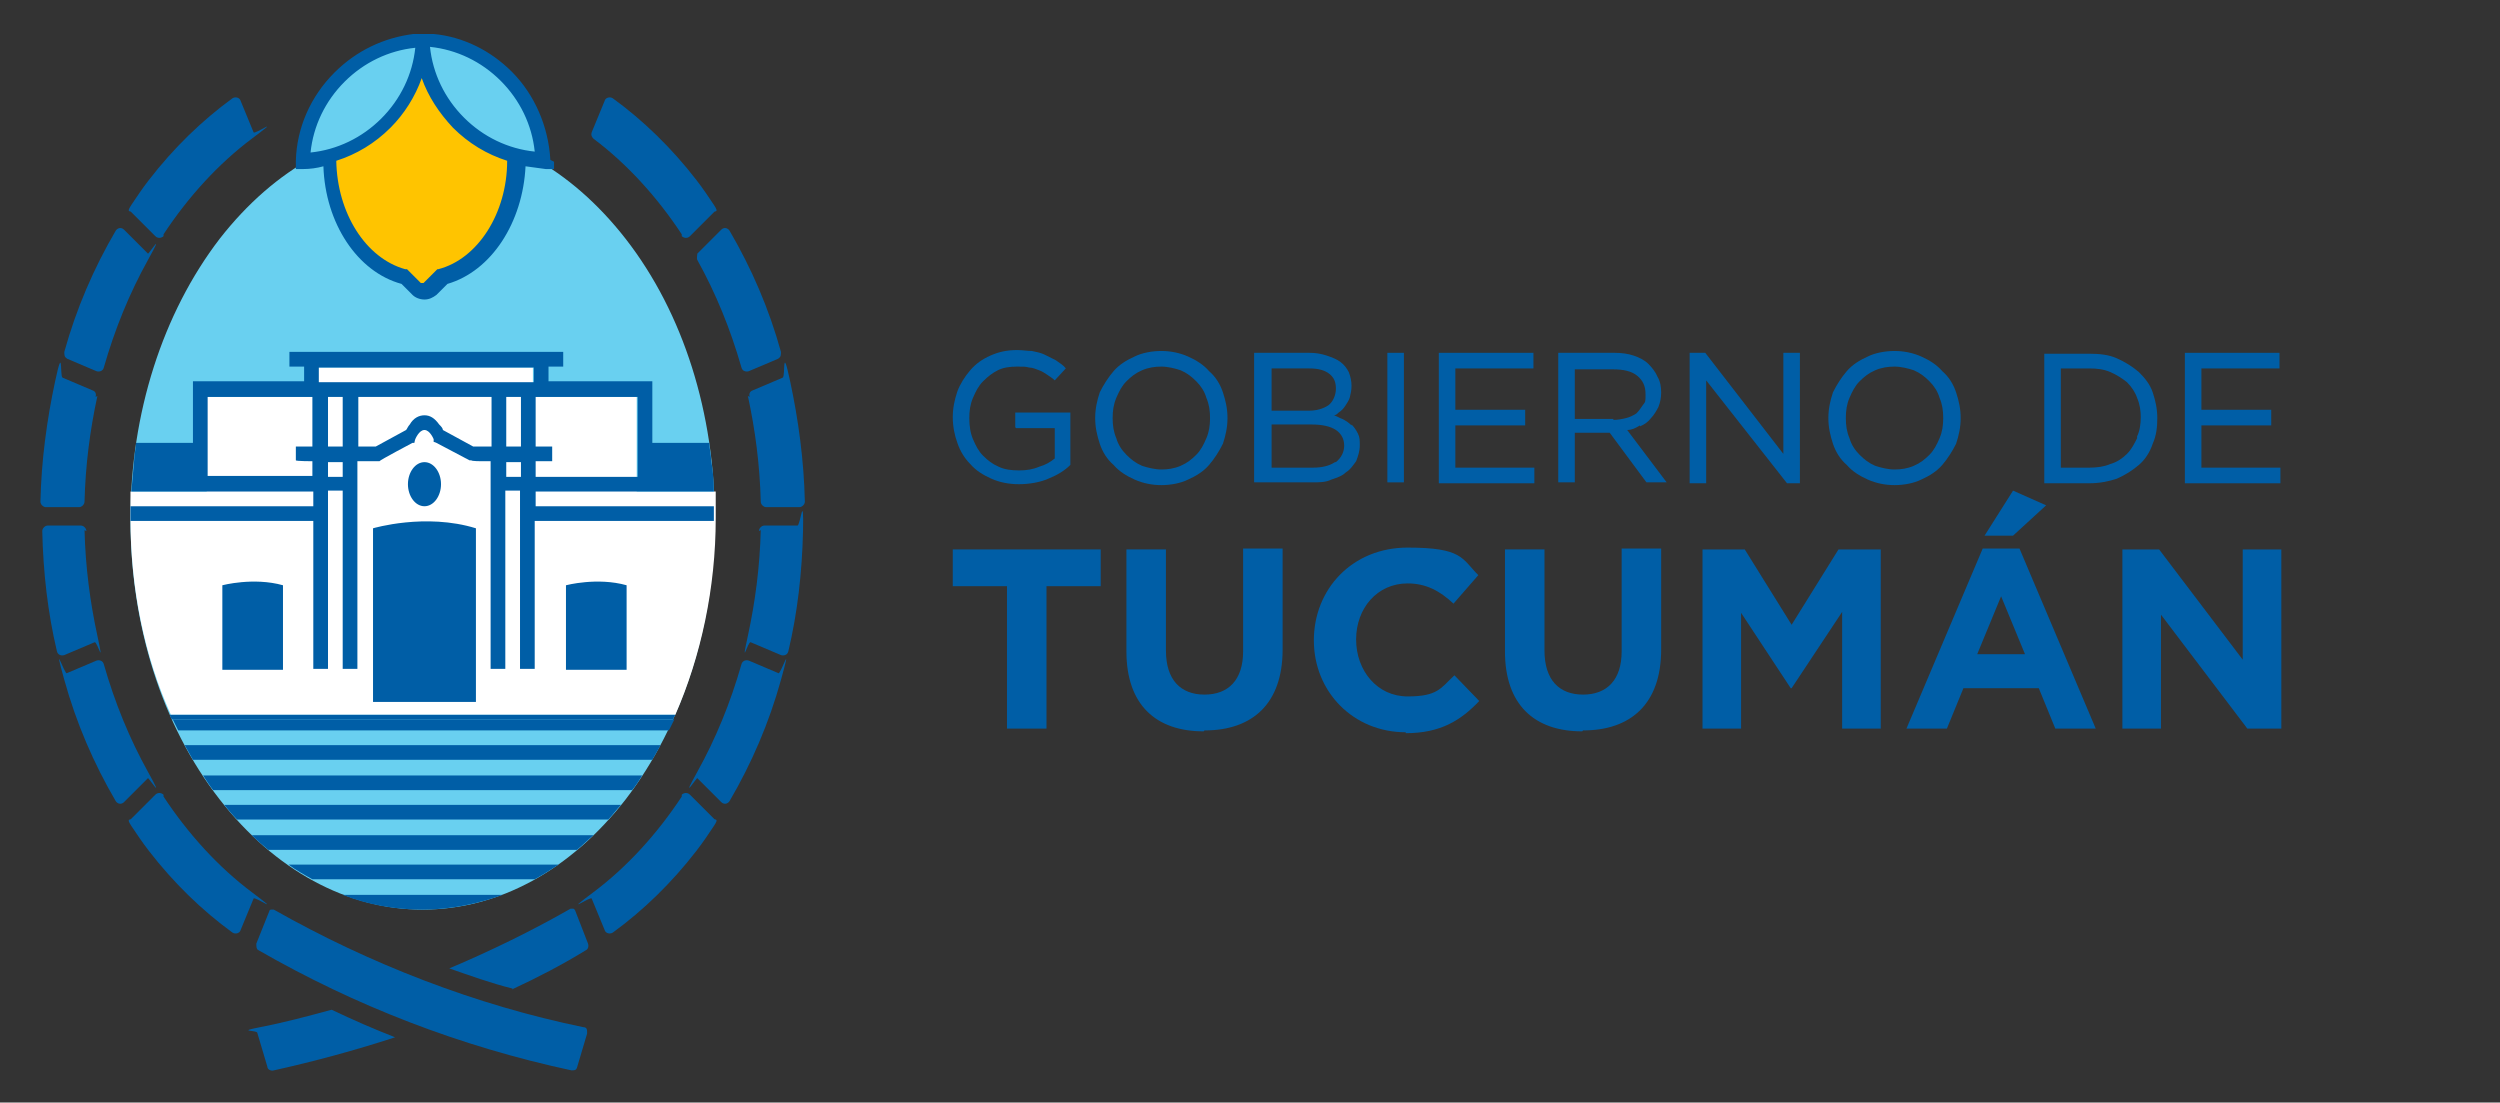
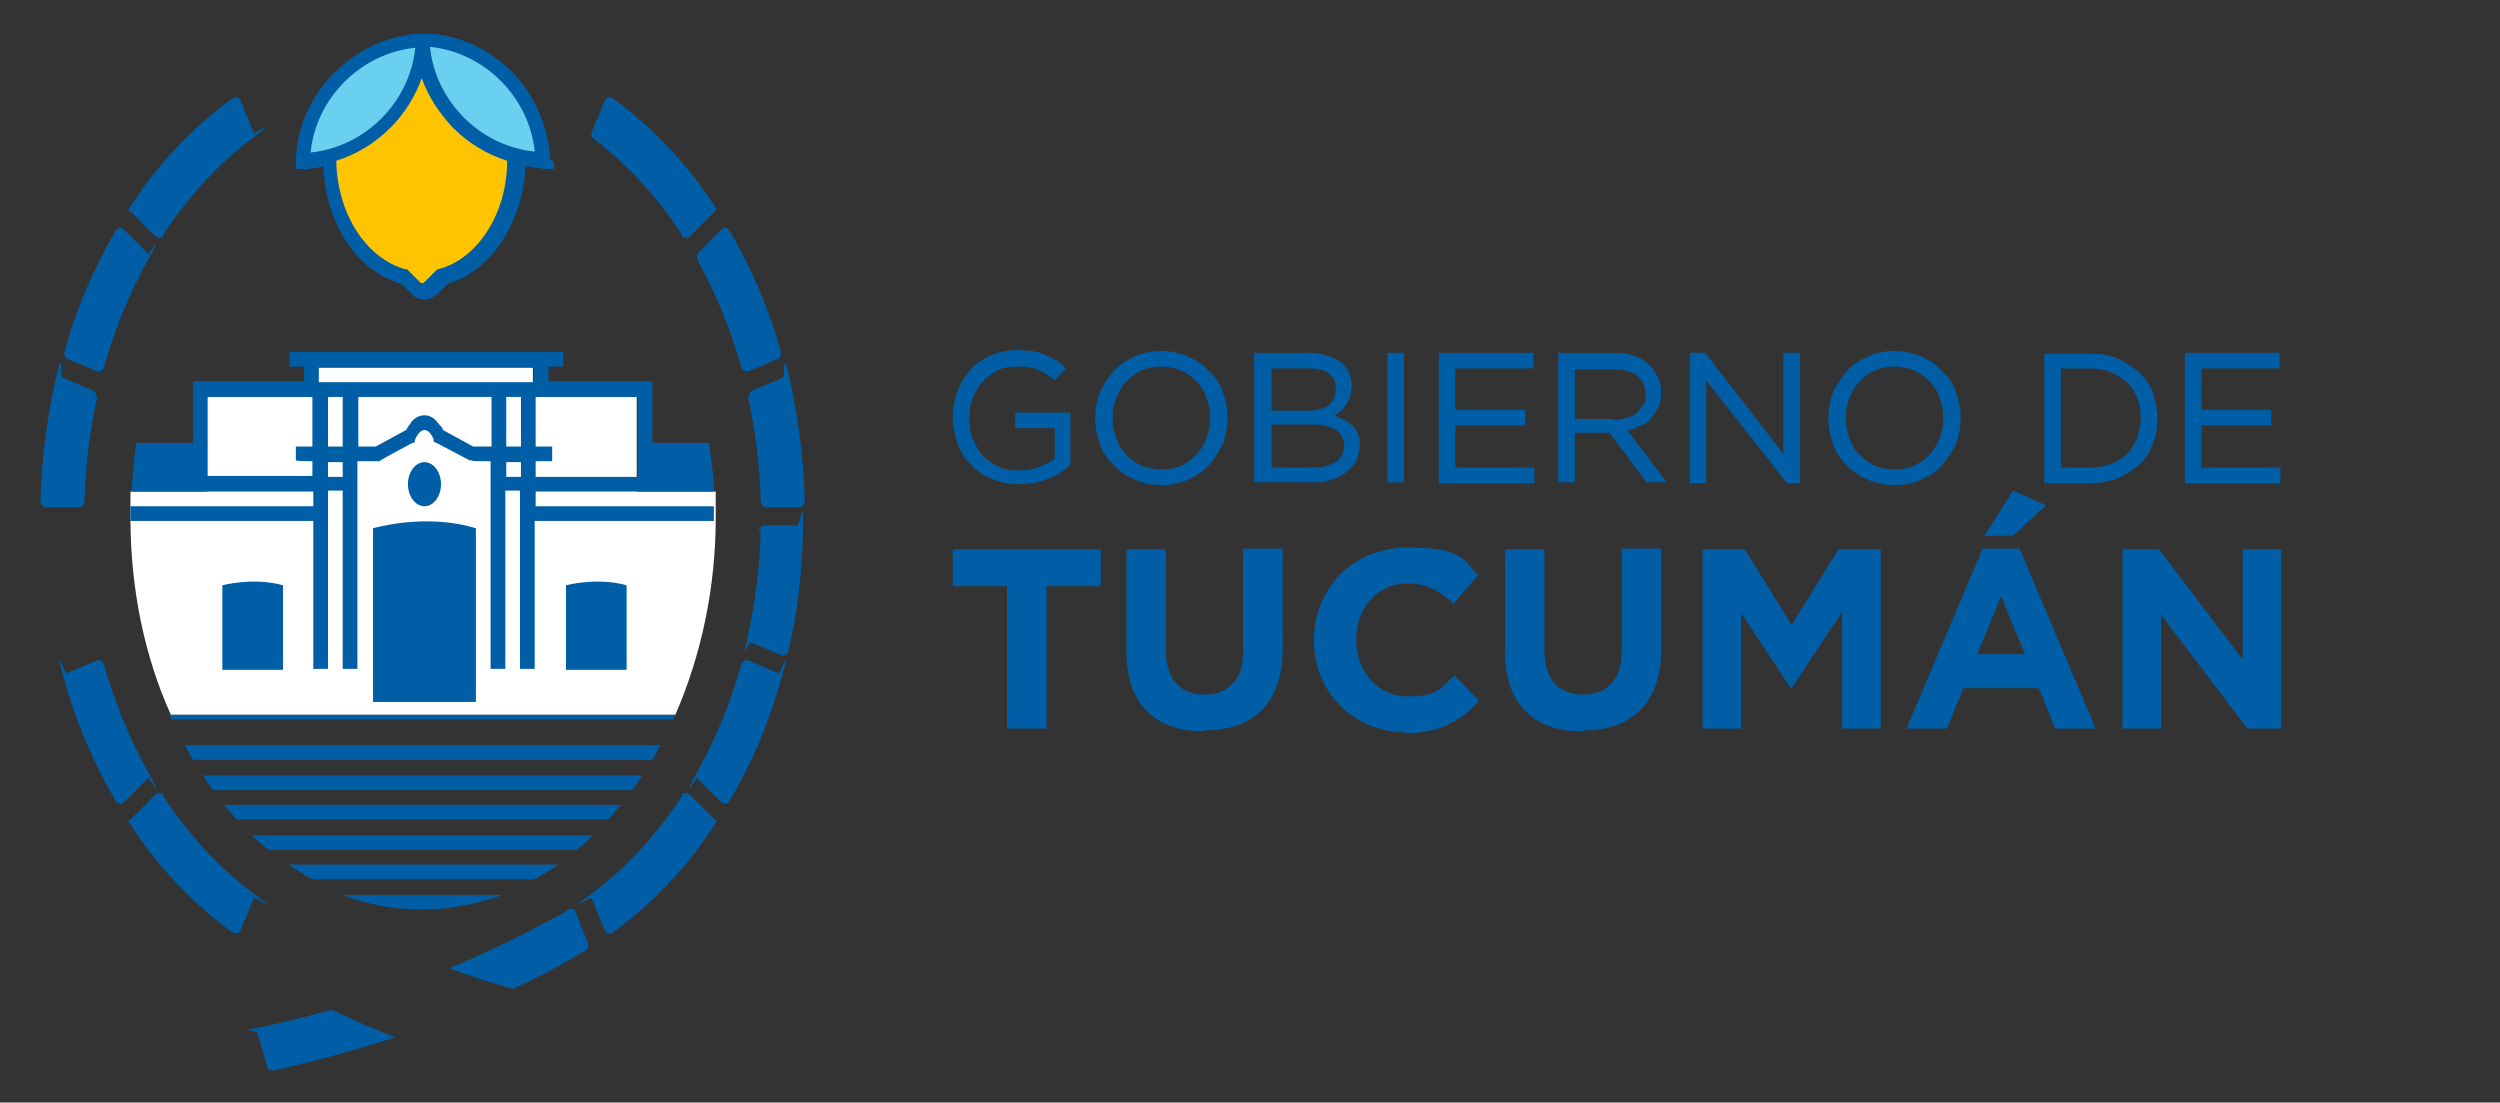
<svg xmlns="http://www.w3.org/2000/svg" viewBox="0 0 272.1 120">
  <rect x="0" y="0" width="272.1" height="120" fill="#333333" stroke="none" />
  <defs>
    <style>      .cls-1 {        fill: #fff;      }      .cls-2 {        fill: none;      }      .cls-3 {        fill: #69d0f0;      }      .cls-4 {        fill: #ffc400;      }      .cls-5 {        fill: #005ea6;      }    </style>
  </defs>
  <g>
    <g id="Capa_1">
      <g>
-         <path class="cls-3" d="M46,99c-8.2,0-16.1-4.3-22.1-12-6.3-8.1-9.7-19-9.7-30.5s3.5-22.4,9.7-30.5c6-7.7,13.8-12,22.1-12s16.1,4.3,22.1,12c6.3,8.1,9.7,19,9.7,30.5s-3.5,22.4-9.7,30.5c-6,7.7-13.8,12-22.1,12Z" />
        <path class="cls-1" d="M77.7,53.5h-8.4v-10.3h-11.3v-3.2h-23.4v3.2h-12.1v10.3h-8.3c0,1,0,2,0,2.9,0,7.6,1.5,15,4.4,21.4h54.9c2.8-6.4,4.4-13.8,4.4-21.4s0-2,0-2.9Z" />
        <g>
          <path class="cls-5" d="M40.6,57.5v18.9h11.2v-18.9c-5.5-1.7-11.2,0-11.2,0Z" />
          <path class="cls-5" d="M24.2,63.7v9.2h6.6v-9.2c-3.2-.9-6.6,0-6.6,0Z" />
          <path class="cls-5" d="M61.6,63.7v9.2h6.6v-9.2c-3.2-.9-6.6,0-6.6,0Z" />
          <path class="cls-5" d="M77.8,55.1h-19.5v-1.6h19.4c0-1.1-.1-2.3-.3-3.4,0-.6-.2-1.3-.2-1.9h-6.2v-6.7h-11.3v-1.6h1.6v-1.6h-29.8v1.6h1.6v1.6h-12.1v6.7h-6.2c0,.6-.2,1.3-.2,1.9-.1,1.1-.2,2.2-.3,3.4h19.8v1.6H14.2c0,.4,0,.9,0,1.3s0,.2,0,.3h19.9v16.1h1.6v-19.4h1.6v19.4h1.6v-22.6h2.4c0-.1,3.6-2,3.6-2h.2c0-.1.1-.4.1-.4,0,0,.4-1,1-1s1,1,1,1v.3c.1,0,.3.1.3.1l3.6,1.9h.2c0,.1,1.1.1,1.1.1h1v1.6h0v1.6h0v19.4h1.6v-19.4h1.6v19.4h1.6v-16.1h19.5c0-.1,0-.2,0-.3,0-.4,0-.9,0-1.3ZM58.3,50.2h1.8v-1.6h-1.8v-5.4h11.1v8.7h-11.1v-1.6ZM22.6,51.9v-8.7h11.4v5.4h-1.8v1.5h0c0,.1,1.8.1,1.8.1v1.6h-11.4ZM37.3,51.9h-1.6v-1.6h1.6v1.6ZM37.3,48.6h-1.6v-5.4h1.6v5.4ZM53.4,48.6h0s-1.9,0-1.9,0l-3.3-1.8c0-.2-.2-.4-.4-.6-.5-.7-1-1-1.6-1s-1.2.3-1.6,1c-.2.2-.3.5-.4.6l-3.3,1.8h-1.9v-5.4h14.5v5.4ZM56.7,51.9h-1.6v-1.6h1.6v1.6ZM56.7,48.6h-1.6v-5.4h1.6v5.4ZM58.1,41.6h-23.4v-1.6h23.4v1.6Z" />
          <path class="cls-5" d="M48,52.7c0-1.3-.8-2.4-1.8-2.4s-1.8,1.1-1.8,2.4.8,2.4,1.8,2.4,1.8-1.1,1.8-2.4Z" />
        </g>
        <path class="cls-5" d="M84.8,73.3l-3.3-1.4c-.3-.1-.7,0-.8.4-1.2,4.2-2.8,8.1-4.8,11.7s0,.5,0,.7l2.6,2.6c.3.3.7.2.9-.1,2.4-4.1,4.3-8.5,5.6-13.2s0-.6-.3-.7Z" />
        <path class="cls-5" d="M82.8,57.7c-.1,4-.6,7.8-1.4,11.5s0,.6.3.7l3.3,1.4c.3.1.7,0,.8-.4,1-4.2,1.5-8.6,1.6-13.1s-.3-.6-.6-.6h-3.6c-.3,0-.6.3-.6.6Z" />
        <path class="cls-5" d="M81.4,43.1c.8,3.7,1.3,7.5,1.4,11.5,0,.3.3.6.6.6h3.6c.3,0,.6-.3.6-.6-.1-4.5-.7-8.9-1.6-13.1s-.5-.6-.8-.4l-3.3,1.4c-.3.1-.4.4-.3.7Z" />
        <path class="cls-5" d="M74.2,86.7c-2.7,4.1-6,7.7-9.6,10.4s-.3.4-.2.7l1.4,3.4c.1.4.6.5.9.3,3.3-2.4,6.4-5.4,9.1-8.9.7-.9,1.3-1.8,1.9-2.7s.1-.6,0-.8l-2.6-2.6c-.3-.3-.7-.2-.9,0Z" />
        <path class="cls-5" d="M7.2,73.3l3.3-1.4c.3-.1.7,0,.8.4,1.2,4.2,2.8,8.1,4.8,11.7s0,.5,0,.7l-2.6,2.6c-.3.3-.7.2-.9-.1-2.4-4.1-4.3-8.5-5.6-13.2s0-.6.3-.7Z" />
-         <path class="cls-5" d="M9.2,57.7c.1,4,.6,7.8,1.4,11.5s0,.6-.3.7l-3.3,1.4c-.3.1-.7,0-.8-.4-1-4.2-1.5-8.6-1.6-13.1,0-.3.3-.6.6-.6h3.6c.3,0,.6.3.6.6Z" />
        <path class="cls-5" d="M10.6,43.1c-.8,3.7-1.3,7.5-1.4,11.5,0,.3-.3.6-.6.6h-3.6c-.3,0-.6-.3-.6-.6.1-4.5.7-8.9,1.6-13.1s.5-.6.8-.4l3.3,1.4c.3.1.4.4.3.7Z" />
        <path class="cls-5" d="M17.8,86.7c2.7,4.1,6,7.7,9.6,10.4s.3.4.2.7l-1.4,3.4c-.1.4-.6.5-.9.3-3.3-2.4-6.4-5.4-9.1-8.9-.7-.9-1.3-1.8-1.9-2.7s-.1-.6,0-.8l2.6-2.6c.3-.3.7-.2.9,0Z" />
        <g>
          <g>
            <path class="cls-5" d="M7.2,39l3.3,1.4c.3.1.7,0,.8-.4,1.2-4.2,2.8-8.1,4.8-11.7s0-.5,0-.7l-2.6-2.6c-.3-.3-.7-.2-.9.1-2.4,4.1-4.3,8.5-5.6,13.2,0,.3,0,.6.3.7Z" />
            <path class="cls-5" d="M17.8,25.5c2.7-4.1,6-7.7,9.6-10.4s.3-.4.2-.7l-1.4-3.4c-.1-.4-.6-.5-.9-.3-3.3,2.4-6.4,5.4-9.1,8.9-.7.9-1.3,1.8-1.9,2.7s-.1.6,0,.8l2.6,2.6c.3.3.7.2.9,0Z" />
          </g>
          <g>
            <path class="cls-5" d="M84.8,39l-3.3,1.4c-.3.1-.7,0-.8-.4-1.2-4.2-2.8-8.1-4.8-11.7-.1-.2,0-.5,0-.7l2.6-2.6c.3-.3.7-.2.9.1,2.4,4.1,4.3,8.5,5.6,13.2,0,.3,0,.6-.3.7Z" />
            <path class="cls-5" d="M74.2,25.5c-2.7-4.1-6-7.7-9.6-10.4-.2-.2-.3-.4-.2-.7l1.4-3.4c.1-.4.6-.5.9-.3,3.3,2.4,6.4,5.4,9.1,8.9.7.9,1.3,1.8,1.9,2.7s.1.6,0,.8l-2.6,2.6c-.3.3-.7.2-.9,0Z" />
          </g>
        </g>
        <path class="cls-5" d="M46,111.8c-2.3-.9-4.6-1.8-6.9-2.8,0,0,0,0,0,0,2.3,1,4.6,1.9,6.9,2.8,0,0,0,0,0,0Z" />
        <path class="cls-5" d="M55.7,107.7c2.8-1.3,5.5-2.7,8.1-4.3.2-.1.3-.4.2-.7h0s-1.4-3.6-1.4-3.6c0,0-.1-.2-.2-.2-.1,0-.2,0-.3,0-4.2,2.4-8.7,4.6-13.2,6.5,2.3.8,4.5,1.6,6.9,2.2Z" />
        <path class="cls-4" d="M56.1,17.3c0-7.2-4.5-13-10.1-13s-10.1,5.8-10.1,13,3.5,11.6,8.1,12.8l1.3,1.3c.4.4,1,.4,1.4,0l1.3-1.3c4.6-1.2,8.1-6.5,8.1-12.8Z" />
        <path class="cls-3" d="M32.9,17.4c3.3-.1,6.6-1.5,9.1-4s3.9-5.8,4-9.1c-3.3.1-6.6,1.5-9.1,4s-3.9,5.8-4,9.1Z" />
        <path class="cls-3" d="M59.2,17.4c-.1-3.3-1.5-6.6-4-9.1s-5.8-3.9-9.1-4c.1,3.3,1.5,6.6,4,9.1,2.5,2.5,5.8,3.9,9.1,4Z" />
        <path class="cls-5" d="M59.9,17.4c-.2-3.6-1.7-7.1-4.2-9.6-2.3-2.3-5.3-3.8-8.5-4.1-.4,0-.7,0-1.1,0s-.7,0-1.1,0c-3.2.4-6.2,1.8-8.6,4.2-2.6,2.6-4.1,6-4.2,9.6v.9s.8,0,.8,0c.7,0,1.5-.1,2.2-.3.2,6.2,3.7,11.5,8.5,12.8l1.2,1.2c.3.3.8.5,1.3.5s.9-.2,1.3-.5l1.2-1.2c4.8-1.4,8.2-6.7,8.5-12.8.7.1,1.4.2,2.2.3h.9s0-.8,0-.8ZM33.8,16.6c.3-2.9,1.6-5.6,3.7-7.7,2.1-2.1,4.8-3.4,7.7-3.7-.3,2.9-1.6,5.6-3.7,7.7-2.1,2.1-4.8,3.4-7.7,3.7ZM47.8,29.3h-.2c0,0-1.5,1.5-1.5,1.5,0,0-.2,0-.3,0l-1.5-1.5h-.2c-4.3-1.2-7.4-6.1-7.5-11.8,2.2-.7,4.2-1.9,5.9-3.6,1.5-1.5,2.7-3.4,3.4-5.4.7,2,1.9,3.8,3.4,5.4,1.7,1.7,3.7,2.9,5.9,3.6,0,5.7-3.2,10.7-7.5,11.8ZM50.5,12.8c-2.1-2.1-3.4-4.8-3.7-7.7,2.9.3,5.6,1.6,7.7,3.7,2.1,2.1,3.4,4.8,3.7,7.7-2.9-.3-5.6-1.6-7.7-3.7Z" />
-         <path class="cls-5" d="M63.9,112.4c0-.3,0-.6-.4-.6-11.7-2.4-23.3-6.9-33.7-12.8-.1,0-.2,0-.3,0-.1,0-.2.1-.2.2l-1.4,3.5h0c0,.3,0,.6.2.7,10.6,6.1,22,10.5,34.1,13.1.3,0,.5,0,.6-.3l1.1-3.7Z" />
        <path class="cls-5" d="M29.8,116.5c4.5-1,8.9-2.2,13.2-3.6-2.3-.9-4.6-1.9-6.9-3-2.6.7-5.2,1.4-7.8,1.9s-.4.3-.3.6l1.1,3.7c0,.3.4.5.7.4Z" />
        <path class="cls-5" d="M77.8,56.7h0v-1.6h0c0,.4,0,.9,0,1.3s0,.2,0,.3Z" />
        <rect class="cls-2" x="55.1" y="43.2" width="1.6" height="5.4" />
        <path class="cls-2" d="M40.8,48.6l3.3-1.8c0-.2.2-.4.4-.6.5-.7,1-1,1.6-1s1.2.3,1.6,1c.2.2.3.5.4.6l3.3,1.8h1.9s0,0,0,0v-5.4h-14.5v5.4h1.9Z" />
        <rect class="cls-2" x="35.7" y="43.2" width="1.6" height="5.4" />
        <rect class="cls-2" x="34.7" y="39.9" width="23.4" height="1.6" />
-         <path class="cls-5" d="M18.8,78.3c.2.4.4.8.6,1.2h53.4c.2-.4.4-.8.6-1.2H18.8Z" />
        <path class="cls-5" d="M18.8,78.3h54.5c0-.2.1-.3.2-.5H18.5c0,.2.1.3.2.5Z" />
        <path class="cls-5" d="M21.1,82.7h49.9c.3-.5.6-1.1.9-1.6H20.1c.3.5.6,1.1.9,1.6Z" />
        <path class="cls-5" d="M23.2,86h45.6c.4-.5.8-1.1,1.1-1.6H22.1c.4.6.7,1.1,1.1,1.6Z" />
        <path class="cls-5" d="M25.8,89.2h40.4c.5-.5.9-1.1,1.4-1.6H24.4c.5.6.9,1.1,1.4,1.6Z" />
        <path class="cls-5" d="M29.2,92.5h33.6c.6-.5,1.2-1.1,1.8-1.6H27.4c.6.6,1.2,1.1,1.8,1.6Z" />
        <path class="cls-5" d="M33.9,95.7h24.3c.9-.5,1.7-1,2.6-1.6h-29.4c.8.6,1.7,1.1,2.6,1.6Z" />
        <path class="cls-5" d="M46,99c3,0,5.9-.6,8.7-1.6h-17.4c2.8,1.1,5.7,1.6,8.7,1.6Z" />
        <g>
          <g>
            <path class="cls-5" d="M110.6,46.6h4.2v3.3c-.5.4-1,.7-1.7.9-.7.3-1.4.4-2.2.4s-1.6-.1-2.2-.4c-.7-.3-1.2-.7-1.7-1.2s-.8-1.1-1.1-1.8c-.3-.7-.4-1.5-.4-2.3s.1-1.5.4-2.2c.3-.7.6-1.3,1.1-1.8.5-.5,1-.9,1.6-1.2.6-.3,1.3-.4,2.1-.4s.9,0,1.3.1c.4,0,.8.2,1.1.3.3.1.6.3.9.5.3.2.6.4.8.6h0c0,0,1.2-1.3,1.2-1.3h0c-.3-.4-.7-.6-1.1-.9-.4-.2-.8-.4-1.2-.6-.4-.2-.9-.3-1.4-.4-.5,0-1-.1-1.6-.1-1.1,0-2,.2-2.9.6-.9.4-1.6.9-2.2,1.6-.6.7-1.1,1.5-1.4,2.3-.3.9-.5,1.8-.5,2.8s.2,2,.5,2.8c.3.9.8,1.7,1.4,2.3.6.7,1.4,1.2,2.3,1.6.9.4,1.9.6,3,.6s2.3-.2,3.2-.6c1-.4,1.8-.9,2.4-1.5h0v-5.7h-6v1.6Z" />
            <path class="cls-5" d="M131.6,40.4c-.6-.7-1.4-1.2-2.3-1.6-.9-.4-1.9-.6-2.9-.6s-2.1.2-2.9.6c-.9.4-1.7.9-2.3,1.6-.6.7-1.1,1.5-1.5,2.3-.3.9-.5,1.8-.5,2.8s.2,1.9.5,2.8c.3.9.8,1.7,1.5,2.3.6.7,1.4,1.2,2.3,1.6.9.4,1.9.6,2.9.6s2.1-.2,2.9-.6c.9-.4,1.7-.9,2.3-1.6.6-.7,1.1-1.5,1.5-2.3h0c.3-.9.5-1.8.5-2.8s-.2-1.9-.5-2.8c-.3-.9-.8-1.7-1.5-2.3ZM131.3,47.7c-.3.7-.6,1.3-1.1,1.8-.5.5-1,.9-1.7,1.2-.7.3-1.4.4-2.1.4s-1.5-.2-2.1-.4c-.7-.3-1.2-.7-1.7-1.2-.5-.5-.9-1.1-1.1-1.8-.3-.7-.4-1.4-.4-2.2s.1-1.5.4-2.2c.3-.7.6-1.3,1.1-1.8.5-.5,1-.9,1.7-1.2.7-.3,1.4-.4,2.1-.4s1.5.2,2.1.4c.7.3,1.2.7,1.7,1.2.5.5.9,1.1,1.1,1.8.3.7.4,1.4.4,2.2s-.1,1.5-.4,2.2Z" />
            <path class="cls-5" d="M147.1,46.3c-.3-.3-.6-.5-1-.7-.3-.1-.6-.3-.9-.4.2,0,.4-.2.5-.3.3-.2.5-.4.7-.7.2-.3.4-.6.5-.9.1-.4.2-.8.2-1.3s-.1-1-.3-1.5c-.2-.4-.5-.8-.9-1.1-.4-.3-.9-.5-1.5-.7-.6-.2-1.2-.3-1.9-.3h-6v14.1h6.3c.8,0,1.5,0,2.1-.3.6-.2,1.2-.4,1.6-.8.5-.3.8-.8,1.1-1.2.2-.5.4-1.1.4-1.7s0-.9-.2-1.3c-.2-.4-.4-.7-.7-1ZM138.4,40.1h4.1c1,0,1.7.2,2.2.6.5.4.7.9.7,1.6s-.3,1.4-.8,1.8c-.6.4-1.3.6-2.2.6h-4v-4.6ZM145.3,50.3c-.6.4-1.4.6-2.4.6h-4.5v-4.7h4.3c1.2,0,2.1.2,2.7.6.6.4.9,1,.9,1.7s-.3,1.3-.9,1.8Z" />
            <rect class="cls-5" x="151" y="38.4" width="1.8" height="14.1" />
            <polygon class="cls-5" points="158.4 46.3 166 46.3 166 44.6 158.4 44.6 158.4 40.1 166.9 40.1 166.9 38.4 156.6 38.4 156.6 52.6 167 52.6 167 50.9 158.4 50.9 158.4 46.3" />
            <path class="cls-5" d="M178.5,46.4c.5-.2.9-.5,1.2-.9.3-.3.6-.8.8-1.2.2-.5.3-1,.3-1.6s-.1-1.2-.4-1.7c-.2-.5-.6-1-1-1.4-.4-.4-1-.7-1.6-.9-.6-.2-1.3-.3-2.1-.3h-6.1v14.1h1.8v-5.4h3.8l4,5.4h2.2l-4.3-5.7c.5,0,.9-.2,1.4-.5ZM175.6,45.6h-4.2v-5.4h4.2c1.1,0,2,.2,2.6.7.6.5.9,1.1.9,2s0,.8-.3,1.2c-.2.3-.4.6-.7.9-.3.2-.7.4-1.1.5-.4.1-.9.2-1.4.2Z" />
            <polygon class="cls-5" points="194.1 49.4 185.6 38.4 183.9 38.4 183.9 52.6 185.7 52.6 185.7 41.4 194.5 52.6 195.9 52.6 195.9 38.4 194.1 38.4 194.1 49.4" />
            <path class="cls-5" d="M211.4,40.4c-.6-.7-1.4-1.2-2.3-1.6-.9-.4-1.9-.6-2.9-.6s-2.1.2-2.9.6c-.9.4-1.7.9-2.3,1.6-.6.7-1.1,1.5-1.5,2.3-.3.9-.5,1.8-.5,2.8s.2,1.9.5,2.8c.3.9.8,1.7,1.5,2.3.6.7,1.4,1.2,2.3,1.6.9.4,1.9.6,2.9.6s2.1-.2,2.9-.6c.9-.4,1.7-.9,2.3-1.6.6-.7,1.1-1.5,1.5-2.3h0c.3-.9.5-1.8.5-2.8s-.2-1.9-.5-2.8c-.3-.9-.8-1.7-1.5-2.3ZM211.1,47.7c-.3.7-.6,1.3-1.1,1.8-.5.5-1,.9-1.7,1.2-.7.3-1.4.4-2.1.4s-1.5-.2-2.1-.4c-.7-.3-1.2-.7-1.7-1.2-.5-.5-.9-1.1-1.1-1.8-.3-.7-.4-1.4-.4-2.2s.1-1.5.4-2.2c.3-.7.6-1.3,1.1-1.8.5-.5,1-.9,1.7-1.2.7-.3,1.4-.4,2.1-.4s1.5.2,2.1.4c.7.3,1.2.7,1.7,1.2.5.5.9,1.1,1.1,1.8.3.7.4,1.4.4,2.2s-.1,1.5-.4,2.2Z" />
            <path class="cls-5" d="M232.8,40.5c-.7-.6-1.5-1.1-2.4-1.5-.9-.4-1.9-.5-3-.5h-4.9v14.1h4.9c1.1,0,2.1-.2,3-.5.9-.4,1.7-.9,2.4-1.5.7-.6,1.2-1.4,1.5-2.3.4-.9.5-1.8.5-2.8s-.2-1.9-.5-2.8-.9-1.6-1.5-2.2ZM232.6,47.7c-.3.6-.6,1.2-1.1,1.7s-1.1.9-1.8,1.1c-.7.3-1.5.4-2.3.4h-3.1v-10.8h3.1c.9,0,1.6.1,2.3.4.7.3,1.3.7,1.8,1.1.5.5.9,1.1,1.1,1.7.3.7.4,1.4.4,2.1s-.1,1.5-.4,2.1Z" />
            <polygon class="cls-5" points="239.6 50.9 239.6 46.3 247.2 46.3 247.2 44.6 239.6 44.6 239.6 40.1 248.1 40.1 248.1 38.4 237.8 38.4 237.8 52.6 248.2 52.6 248.2 50.9 239.6 50.9" />
          </g>
          <g>
            <path class="cls-5" d="M113.9,63.8v15.5h-4.3v-15.5h-5.9v-4h16.1v4h-5.9Z" />
            <path class="cls-5" d="M131,79.6c-5.2,0-8.4-2.9-8.4-8.7v-11.1h4.3v11c0,3.2,1.6,4.8,4.2,4.8s4.2-1.6,4.2-4.7v-11.2h4.3v11c0,5.9-3.3,8.8-8.5,8.8Z" />
            <path class="cls-5" d="M153,79.7c-5.7,0-10-4.4-10-10h0c0-5.6,4.2-10.1,10.2-10.1s5.9,1.2,7.7,3l-2.7,3.1c-1.5-1.4-3-2.2-5-2.2-3.3,0-5.6,2.7-5.6,6.1h0c0,3.4,2.3,6.2,5.6,6.2s3.6-.9,5.1-2.3l2.7,2.8c-2,2.1-4.2,3.5-8,3.5Z" />
            <path class="cls-5" d="M172.2,79.6c-5.2,0-8.4-2.9-8.4-8.7v-11.1h4.3v11c0,3.2,1.6,4.8,4.2,4.8s4.2-1.6,4.2-4.7v-11.2h4.3v11c0,5.9-3.3,8.8-8.5,8.8Z" />
            <path class="cls-5" d="M200.5,79.3v-12.7l-5.5,8.3h-.1l-5.4-8.2v12.6h-4.2v-19.5h4.6l5.1,8.2,5.1-8.2h4.6v19.5h-4.3Z" />
            <path class="cls-5" d="M223.7,79.3l-1.8-4.4h-8.2l-1.8,4.4h-4.4l8.3-19.6h4l8.3,19.6h-4.5ZM217.8,64.9l-2.6,6.3h5.2l-2.6-6.3ZM216,58.3l3.1-4.9,3.6,1.6-3.6,3.3h-3.2Z" />
            <path class="cls-5" d="M244.6,79.3l-9.4-12.4v12.4h-4.2v-19.5h4l9.1,12v-12h4.2v19.5h-3.6Z" />
          </g>
        </g>
      </g>
    </g>
  </g>
</svg>